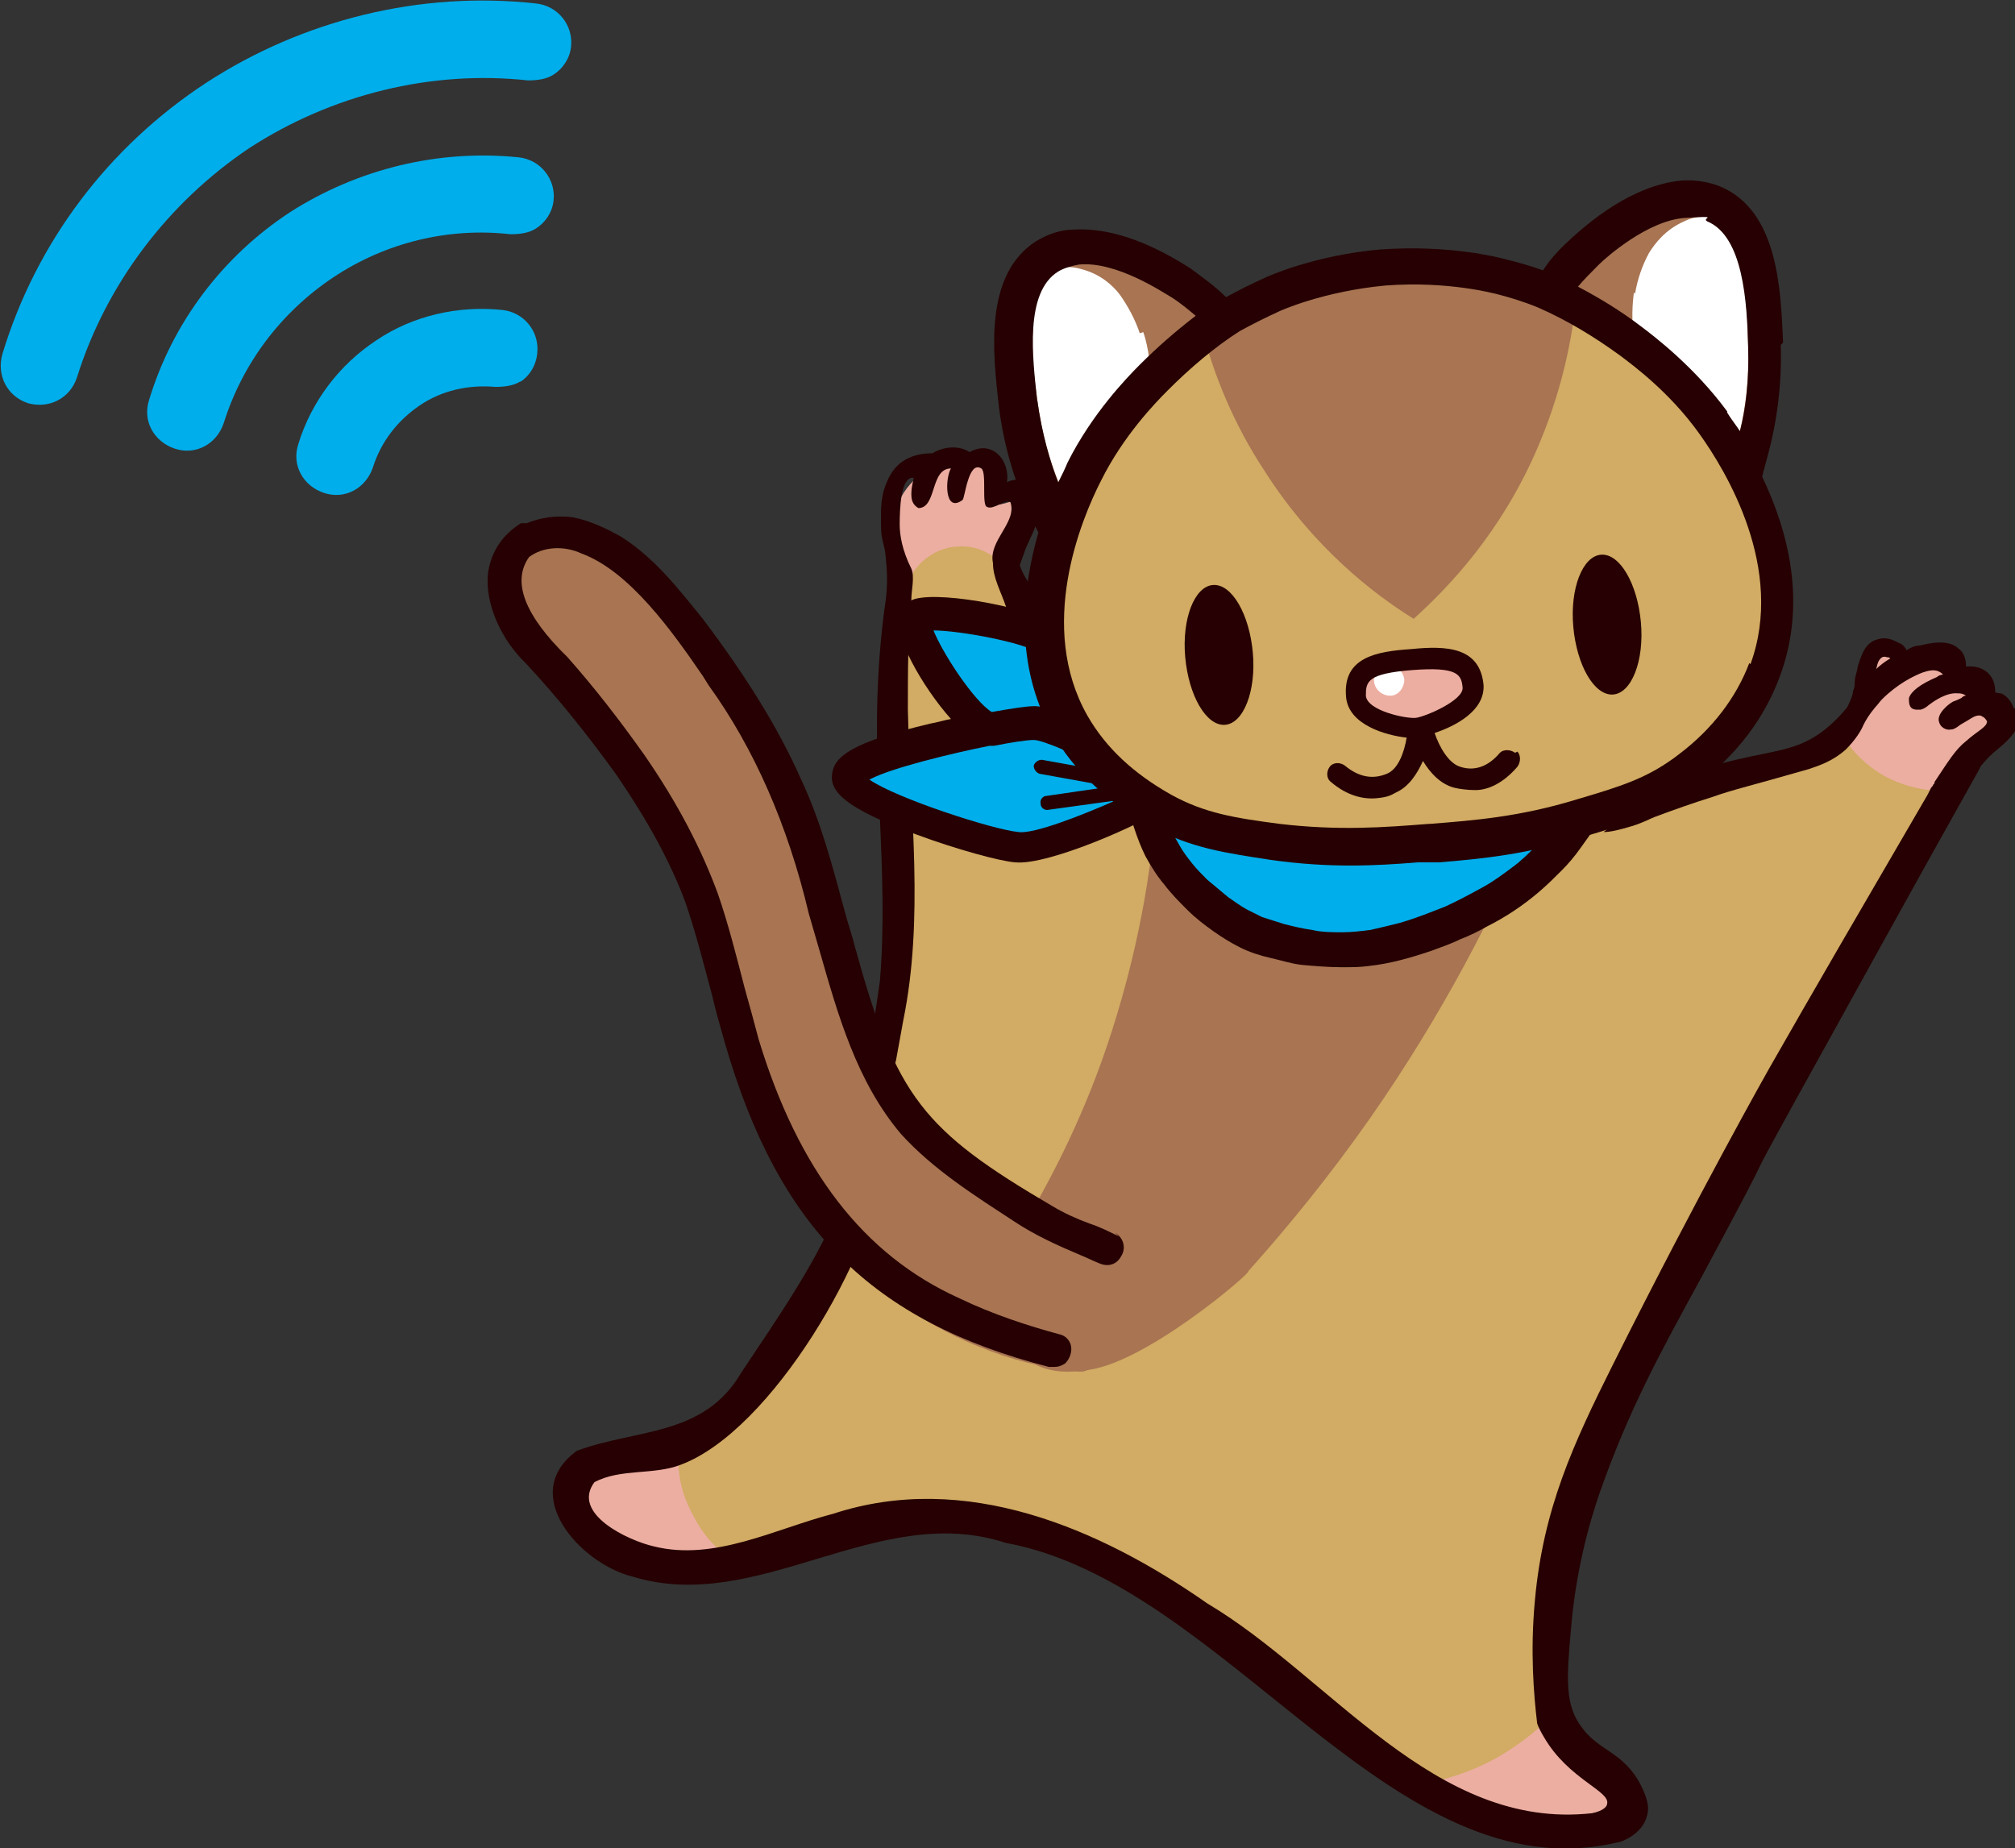
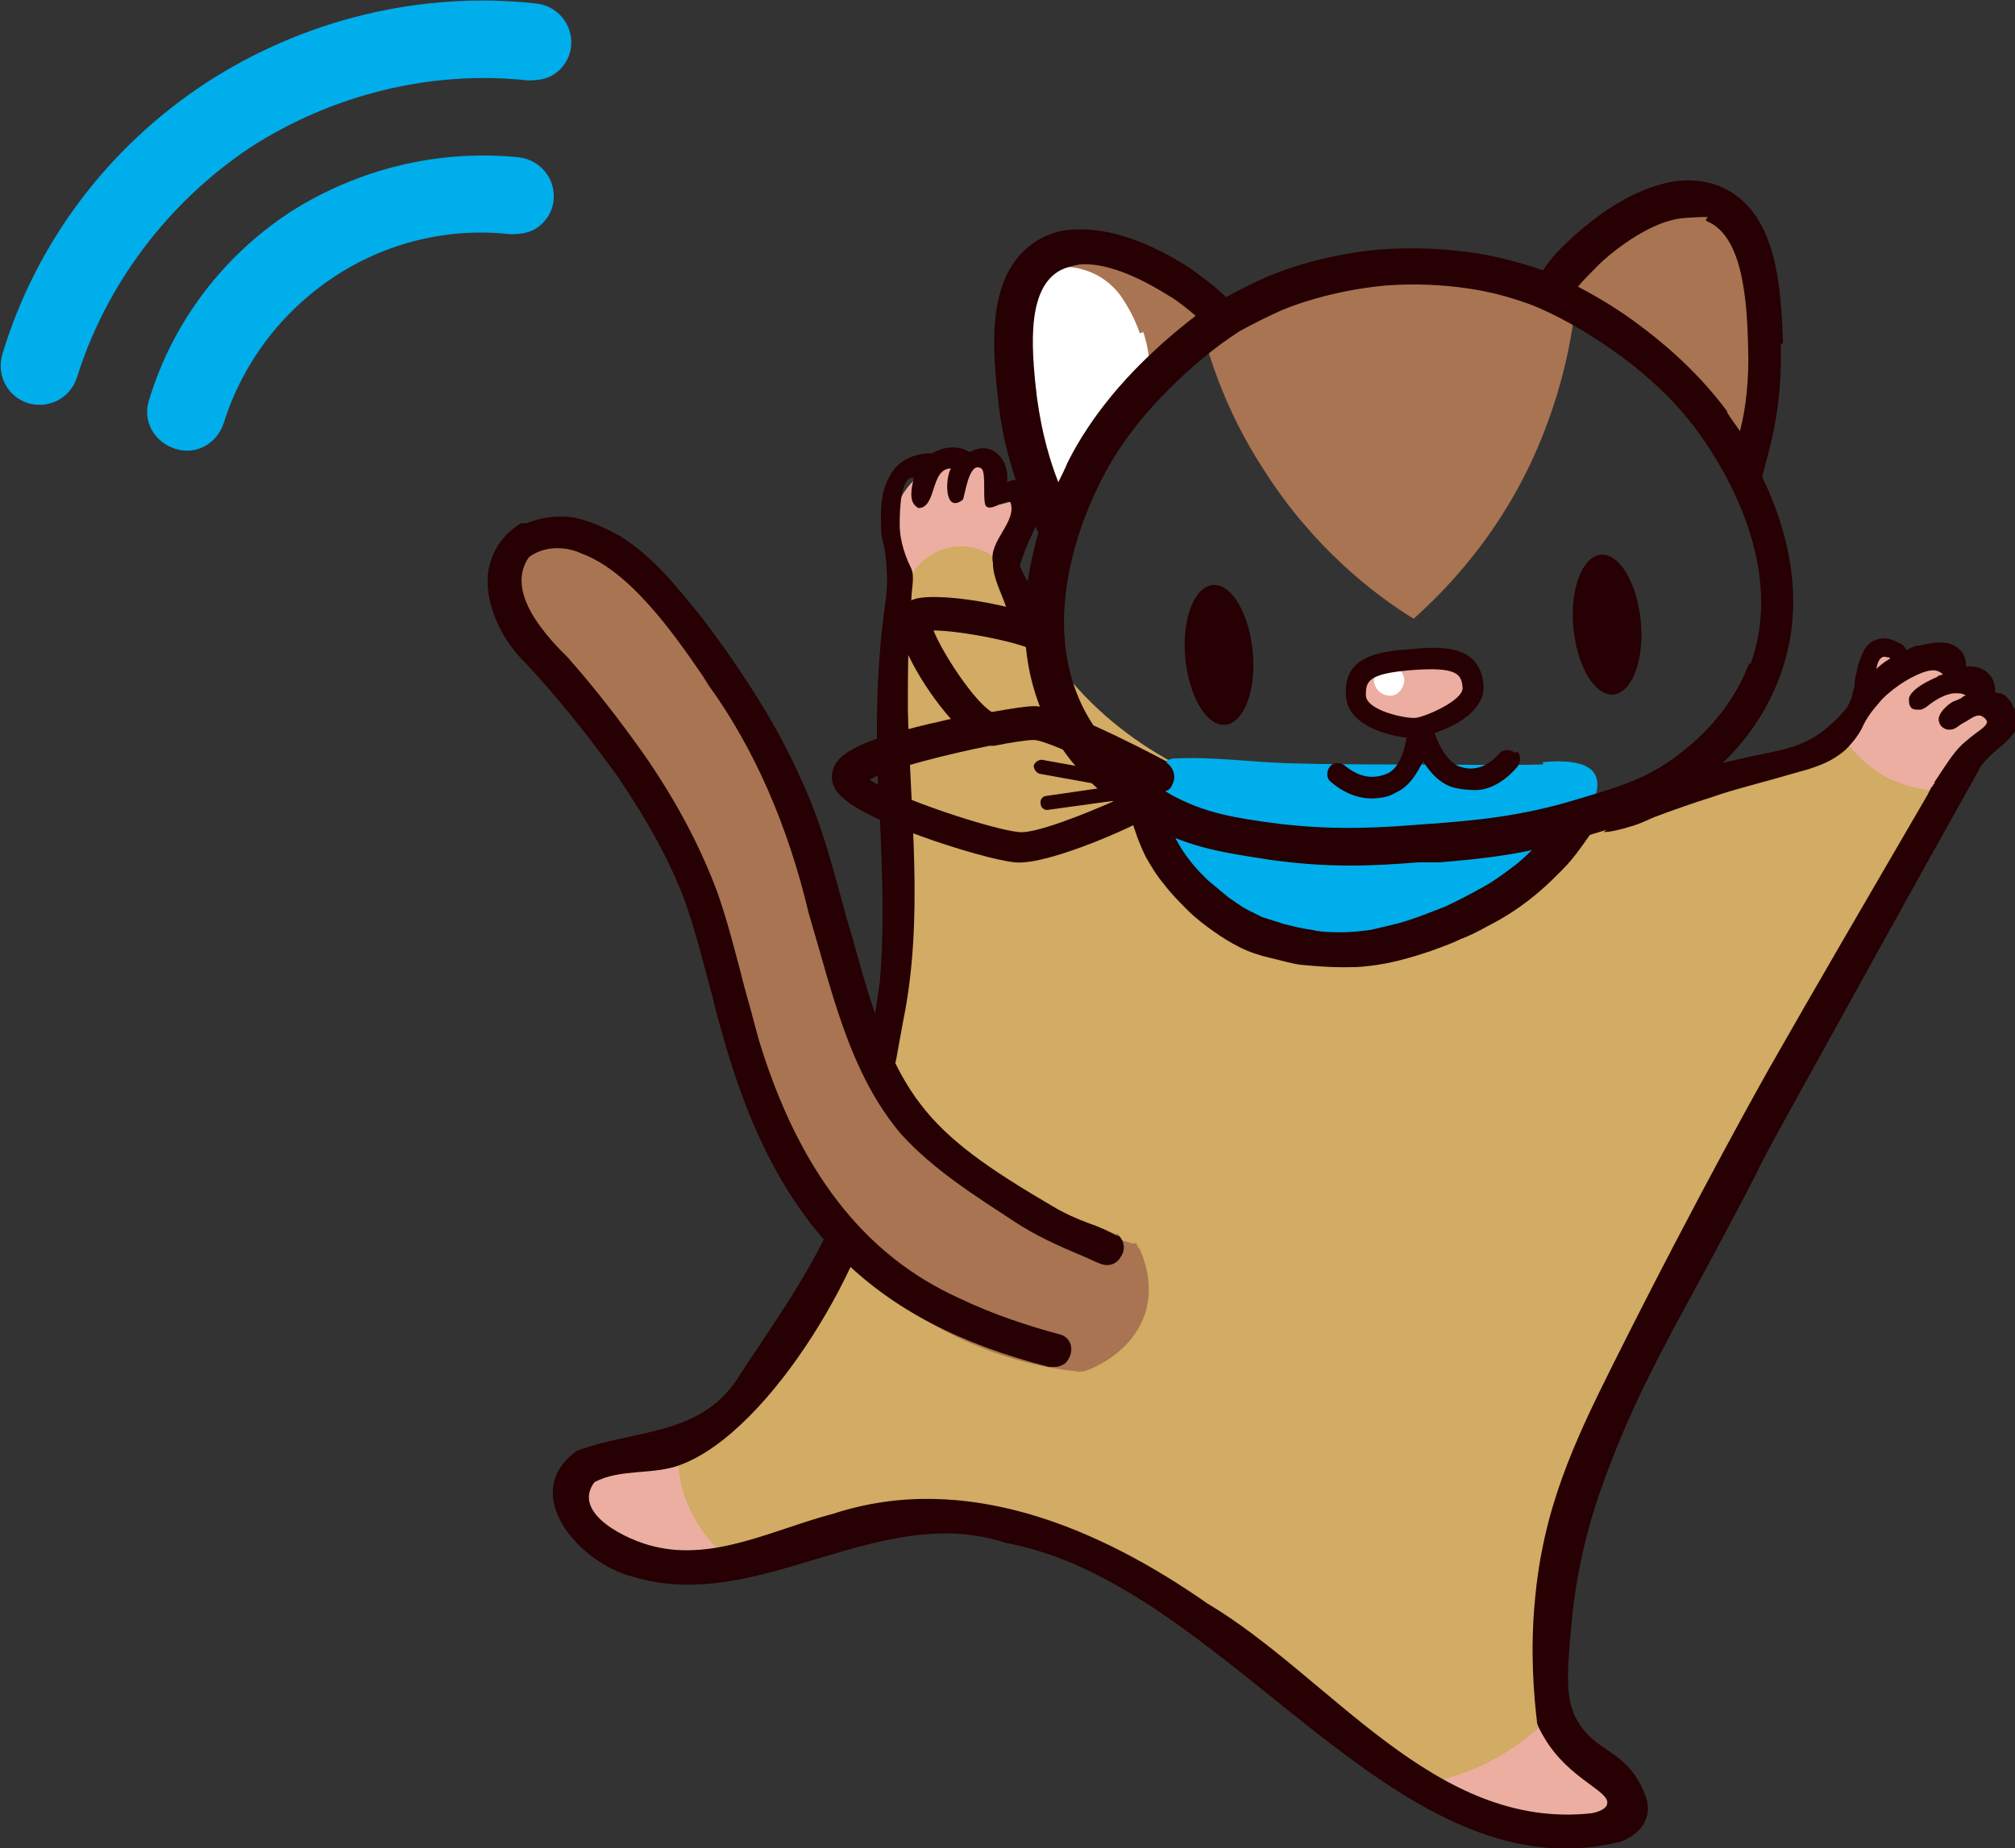
<svg xmlns="http://www.w3.org/2000/svg" viewBox="0 0 172.9 158.6">
  <rect x="0" y="0" width="172.9" height="158.6" fill="#333333" stroke="none" />
  <g>
    <g>
      <path d="m87.9,42.8c1,.2.9,1.2.7,2-.2.6-.3,1.1-.6,1.7-.6,1.1-1.2,2.3-2.2,3.1-.6.4-1.3.5-2,.5-1.5,0-3-.2-4.6-.2-.4,0-.8,0-1.3,0-.7,0-1.1-.9-.7-1.5-.4-1.8-.7-4,.1-5.7.6-1.1,1.5-2,2.6-2.5.7-.3,1.6-.3,2.3-.3.4,0,.9,0,1.3,0,.7,0,1.5.1,1.7,1,0,.8,0,1.6.4,2.4.4,0,.9-.2,1.3-.3.3,0,.6-.2.9-.2Z" fill="#ecaea1" />
      <path d="m169.3,60.2c1.5-.5,3.4.5,2.3,2.2-1.1,1.6-2.7,2.8-3.9,4.4-1.7,2.2-2.2,4.4-5.5,3-2-.8-4.6-2.2-4.7-4.7-.6,0-.9-.7-.7-1.2.4-.6,1.1-.8,1.6-1.2.1-.3.2-.6.4-.8.1-.2.4-.4.6-.4.8-1.7.5-3.5,1-5.2.7-1.6,2.6-1.3,3,.3,1.6-1.6,4.3-1.3,3.5,1.4.8-.2,1.8-.8,2.6-.4.9.6.3,1.9-.2,2.6Z" fill="#ecaea1" />
      <path d="m63.6,131.7c.4.8-.2,2.2-1.2,1.7,0,.4-.3.8-.7.6-3.5.1-7.2-.1-10.2-2-.9-.7-2-1.4-2.3-2.6-.5-2.1,1.3-4,3.4-4.1,1.9-.3,3.9-.6,5.9-.8,1.4,0,2,1.5,2.6,2.5.7,1.7,1.8,3,2.7,4.6Z" fill="#ecaea1" />
      <path d="m139.2,153.5c.5,1-1.1,2.3-1.3,2.5-1,.9-2.2,1.1-2.8,1.2-3.3.5-6.7-.8-8.5-1.5-2.1-.9-5-2.3-8-4.8,4.6-2.4,9.2-4.7,13.9-7.1.4,1.4.8,2.8,1.2,4.3.7.7,1.3,1.5,2,2.2.7.7,1.5,1.3,2.2,1.8.5.4,1.1.9,1.4,1.5Z" fill="#ecaea1" />
      <path d="m166.2,68.1c-3.8,7-7.5,14-11.3,20.9-4.2,7.2-9.1,16.1-14.4,26.5-5.2,10.3-8.7,17.8-7.9,27.6.1,1.7.4,3.2.6,4.1-1,1-2.6,2.4-4.7,3.6-2.3,1.3-4.5,1.9-6,2.2-2.1-1.1-5.3-3-8.9-5.5-6.1-4.3-8.5-7.3-12-9.8-3.9-2.9-10-6.2-19-8.1-1.9,0-4.7,0-7.9.7-5.9,1.4-8.3,4.7-11.5,3.5-2.3-.8-3.5-3.3-4-4.3-1.3-2.6-1-5-.9-5.9,3.7-3.1,9.2-8.6,13.3-16.9,3.6-7.3,4.5-13.7,5.2-18.6,1.3-9.7,0-13.4.8-29.5.2-4.1.5-7.3.7-9.4.1-.2,1.4-2.2,3.9-2.3,2.7-.2,4.2,2,4.3,2.1.8,2.2,2.2,5.4,4.8,8.7,6,7.5,14,10,18.5,11.4,20.4,6.3,44.6-4.5,48.2-6.2.4.8,1.2,1.9,2.5,2.9,2.3,1.8,4.9,2,5.9,2.1Z" fill="#d2ab64" />
-       <path d="m131.3,71c-7,1.2-16.3,1.6-26.4-1.3-2-.6-3.8-1.2-5.6-1.9-.3,5.4-1.3,12.6-3.9,20.7-2.2,6.9-5.1,12.5-7.6,16.7-3.9,4.5-2.5,13.6,5.1,12.4,5-.2,14.7-8.6,14.2-8.5,3.4-3.8,7-8.2,10.5-13.2,6.2-8.9,10.6-17.5,13.7-24.8Z" fill="#a87452" />
      <g>
        <path d="m90.8,54.3c0-.1,0-.3,0-.4-.9-1.3-1.8-2.6-2.6-4-.2-.3-.5-.8-.7-1.4.1-.3.3-.8.5-1.4.5-1.2.8-1.6.9-2.2.2-.6.3-1.6-.3-3,0,0-.4-.6-1-.7-.6-.1-1.1.1-1.2.2.3-1.9-1.3-3.7-3.2-2.6-.9-.6-2.2-.5-3.2.1-.4,0-1.4,0-2.4.6-1,.6-1.4,1.6-1.6,2.1-.5,1.3-.4,2.5-.4,3.6,0,1.2.3,1.4.4,2.6.1,1,.2,2.2,0,3.7,0,0,0,0,0,0-.9,6.2-.9,12.4-.5,18.6.2,4.7.4,9.4,0,14.1-.3,2.1-.6,4.2-1,6.3-.1.7.3,1.3,1,1.4.7.1,1.3-.3,1.4-1,.2-1.1.4-2.2.6-3.3,1.8-8.8.6-17.8.4-26.7,0-3.2,0-6.3.3-9.5,0-.7.3-1.9,0-2.6,0,0,0,0,0,0-.8-1.6-1-2.9-1-3.8,0-1.4.1-3.8,1-4,0,0,.1,0,.2,0,0,.2-.2.7-.2,1.4,0,.5.1.9.6,1.2,1.6,0,1-3.4,2.8-3.4-.5.8-.6,3.9,1,2.7.2-.2.5-3.4,1.6-2.7.5.3,0,3.2.5,3.3.5.3,1.6-.7,2-.4.6,1.7-1.9,3.3-1.5,5.2,0,0,0,0,0,0,0,1.3.7,2.5,1.1,3.7,1.2,2.8,3.1,5.3,5.4,7.4-.8-1.6-1.2-3.4-1.3-5.2Z" fill="#260002" />
        <path d="m172.8,60.8c-.2-.6-.6-1.1-1.1-1.3-.1,0-.3,0-.5-.1,0-.5-.1-1-.4-1.4-.3-.4-.9-.9-2.1-.8,0-.8-.3-1.3-.6-1.5-.9-.9-2.5-.5-3.4-.3-.4,0-.8.2-1.1.4-.1-.2-.3-.5-.6-.6-.1,0-1-.7-2-.3-1,.3-1.3,1.4-1.6,2.3,0,.2-.1.5-.2.9-.1.6,0,.8-.2,1.2,0,.3-.2.8-.5,1.4-.5.6-1.2,1.4-2.3,2.2-2.4,1.7-4.5,1.5-8.8,2.7-.9.3-2.4.7-4.1,1.4-1.9,1.5-3.8,2.9-5.7,4.4.6,0,1.4-.2,2.4-.5,1-.3,1.7-.7,2-.8,1.6-.6,3.3-1.2,4.9-1.7,2-.7,3.1-.9,8.3-2.4.9-.3,2.1-.7,3.2-1.7.8-.8,1.3-1.6,1.5-2.1.2-.4.5-.9,1-1.5.2-.2.4-.5.6-.7,1.3-1.3,2.7-2,3.5-2.3.1,0,.9-.4,1.5,0,0,0,.2.1.2.2-.2,0-.4.1-.5.2-1.4.6-2.2,1.2-2.4,1.8,0,.3,0,.5.1.7.1.2.3.3.6.3,0,0,.2,0,.3,0,.4-.1.7-.4.7-.4.4-.3,1.5-1.1,2.5-1,.2,0,.4,0,.7.2-.1,0-.2,0-.4.2,0,0-.4.2-.7.3-.4.2-1.5,1.1-1.2,1.8.1.4.6.7,1,.6.1,0,.3,0,.8-.4.9-.5,1.2-.8,1.6-.8.1,0,.2,0,.3.1.1,0,.3.2.4.4,0,.5-.8.8-1.8,1.7-.9.7-1.5,1.7-2.7,3.5,0,0,0,0,0,0,0,0,0,.2-.1.2,0,0,0,0,0,0,0,0,0,.1-.2.3-.1.2-.2.4-.3.6-5.3,9.1-9.9,17-13.6,23.5,0,0-6,10.6-13.4,25.4-3.4,6.8-6,12.4-6.7,20.3-.4,4.3-.1,8,.2,10.5.1.3.3.7.6,1.2,2.1,3.6,5.7,4.6,5.4,5.7,0,.2-.3.6-1.3.8-13.5,1.5-22.4-11.7-33-18-9.3-6.5-20.8-11.4-32.1-7.7-5,1.3-10.2,4.1-15.4,2.8-2.2-.5-7.1-2.8-5.1-5.5,2.2-1.2,5.1-.6,7.4-1.5,7.8-2.9,16.6-18,17.5-26.1.1-1.9-2.7-2.2-3-.4-.1,1.2-.3,2.3-.6,3.4-1.7,5.1-6,11.1-8.7,15.2-3.2,5.5-9,4.8-14.1,6.7-5.1,3.7.3,9.7,4.8,10.8,10.8,3.3,21-6.5,32-2.9,19,3.5,33.2,30.3,52.5,25.7.3,0,2.1-.7,2.5-2.2.2-.6.2-1.3-.5-2.7-1.5-2.9-3.6-2.9-5.1-5-1.4-1.9-1.3-4-.9-8.4.5-6.2,2.2-10.9,2.5-11.8,2.5-7.1,5.2-12,8.7-18.4,7.9-14.7,2.4-4.9,8.3-15.6,4-7.2,9.2-16.7,15.6-28.1,0,0,0-.1.1-.2.4-.5.9-1,1.4-1.4.6-.5,1.3-1.1,1.7-1.9.3-.5.3-1.1,0-1.7Zm-11.8-3.4c.1-.5.2-.8.5-1,0,0,.2-.1.4,0,.1,0,.2,0,.3.1-.5.3-.9.6-1.3,1Z" fill="#260002" />
      </g>
      <path d="m97.7,107.1l-.2-.4h-.4c-5.3-1.7-9.9-4.2-13.9-7.5-1.6-1.3-3.6-3-5.5-5.7-2.1-3.1-2.8-5.7-3.8-9.6-.2-.9-.5-2-.8-3.1-.7-2.5-2.7-10.1-5.5-16-2.4-5.1-5.9-9.8-10.2-14.1-3.4-3.9-7.9-5.5-11-3.9-.6.3-2,1.2-2.6,2.9-1,2.9,1.3,5.7,4.1,9.2.5.6,1.1,1.3,1.7,2,2.5,3.2,8.3,10.5,11.2,19.4.4,1.2.5,1.8.7,2.6.2.9.4,2.1,1.2,4.8,2,7,3,10.5,4.8,13.7,5.1,9.1,14,13.2,16.6,14.2,2.7,1.1,5.5,1.8,8.4,2.1h.2s.2,0,.2,0c.2,0,4.5-1.4,5.5-5.5.5-2.2-.2-4.1-.6-5Z" fill="#a87452" />
      <path d="m96,106.1s0,0,0,0c-.8-.4-1.6-.8-2.5-1.1-1.1-.4-2.2-.9-3.2-1.5-11.1-6.5-13.4-9.4-16.9-22.1-.3-1.2-.7-2.3-1-3.5-1-3.7-2-7.5-3.7-11.1-1.9-4.3-4.7-8.8-8.4-13.7-2.1-2.6-4.2-5.3-7.1-7.1-1.1-.6-2.5-1.3-4-1.6-1.4-.2-2.8,0-4,.5,0,0-.1,0-.2,0,0,0-.1,0-.2,0h-.1c-1.6,1-2.5,2.4-2.8,4.1-.4,2.9,1.3,6.1,3.2,7.9,2.7,2.9,5.2,6,7.8,9.6,2.6,3.8,4.6,7.4,5.9,10.9.9,2.6,1.6,5.4,2.3,8,.3,1.3.7,2.7,1.1,4.1,4.6,15.9,12.6,23.9,27.8,27.8.2,0,.3,0,.5,0,.3,0,.6-.1.9-.3.4-.4.6-1,.5-1.5-.1-.5-.5-.9-1-1-2.6-.7-5.7-1.7-8.6-3.1-8.2-3.7-13.8-11-17.2-22.2-.4-1.5-.8-3-1.2-4.4-.7-2.7-1.4-5.5-2.3-8.1-1.4-3.8-3.4-7.7-6.3-11.9-2.2-3.1-4.3-5.8-6.6-8.4-3.7-3.6-4.8-6.5-3.3-8.6,1.2-.9,3-1,4.5-.3,4.1,1.5,7.8,6.7,10.4,10.5l.5.8c3.9,5.4,6.8,12,8.6,19.6.3,1,.6,2.1.9,3.1,1.6,5.6,3.2,11.3,7,15.8,2.8,3.1,6.5,5.4,9.7,7.5,1.8,1.2,3.8,2.1,5.7,2.9.5.2,1.1.5,1.6.7.9.4,1.6,0,1.9-.6.4-.6.3-1.5-.5-2Z" fill="#260002" />
      <g>
        <path d="m47.5,6.4c.8-.5,1.4-1.4,1.5-2.4.2-1.8-1.1-3.5-3-3.7-9.9-1.1-20,1.4-28.3,6.8C9.3,12.6,3.1,20.8.2,30.4c-.5,1.8.4,3.6,2.2,4.2,1.8.5,3.6-.4,4.2-2.2,2.5-8,7.8-15,14.8-19.7,7.1-4.6,15.6-6.7,23.9-5.8.8,0,1.6-.1,2.2-.5Z" fill="#00aeeb" />
        <path d="m46,19.6c.8-.5,1.4-1.4,1.5-2.4.2-1.8-1.1-3.5-3-3.7-6.9-.7-13.8,1-19.6,4.7-5.8,3.8-10.1,9.5-12.1,16.1-.6,1.8.4,3.6,2.2,4.2,1.8.6,3.6-.4,4.2-2.2,1.6-5.1,4.9-9.5,9.4-12.5s9.9-4.3,15.2-3.7c.8,0,1.6-.1,2.2-.5Z" fill="#00aeeb" />
-         <path d="m44.6,32.8c.8-.5,1.4-1.4,1.5-2.5.2-1.8-1.1-3.5-3-3.7-3.8-.4-7.7.5-10.8,2.6-3.2,2.1-5.6,5.3-6.7,8.9-.6,1.8.4,3.6,2.2,4.2,1.8.6,3.6-.4,4.2-2.2.7-2.2,2.1-4,4-5.3s4.2-1.8,6.5-1.6c.8,0,1.6-.1,2.2-.5Z" fill="#00aeeb" />
      </g>
      <path d="m132.4,65.4c7.7-.7,4.2,4.4,1.3,8.1-4.8,5.5-12.7,7.2-19.8,7-4.7-.3-10.6-3.3-13.5-7.1-1.5-.2-1.5-2-1.8-3.1-.3-.8-.6-1.7,0-2.5.1-1.2.7-2.4,2-2.7,3.3-.2,6.7.3,10,.4,3.5.1,7.1.1,10.6.1,3.7,0,7.4.1,11.2,0Z" fill="#00aeeb" />
      <path d="m132.8,71.5c-.3.4-.7.8-1,1.1-.6.6-1.3,1.3-2,1.8-.8.6-1.6,1.2-2.5,1.7-1.1.6-2.2,1.2-3.3,1.7-1.3.5-2.5,1-3.9,1.4-.8.2-1.6.4-2.5.6-.8.1-1.6.2-2.4.2-.9,0-1.8,0-2.6-.2-.8-.1-1.6-.3-2.4-.5-.6-.2-1.3-.4-1.9-.6-.4-.2-.8-.4-1.2-.6-.6-.3-1.1-.7-1.7-1.1-.6-.5-1.2-1-1.8-1.5-.5-.5-.9-.9-1.3-1.4-.4-.5-.7-.9-1-1.4-.3-.5-.5-.9-.8-1.4-.2-.4-.3-.8-.5-1.3,0-.1,0-.2,0-.3-1.2-.6-2.3-1.4-3.2-2.4,0,0,0,.1,0,.2,0,.2,0,.5,0,.7,0,.9.2,1.9.5,2.8.3.9.6,1.7,1,2.5.5.9,1,1.7,1.6,2.4.6.8,1.3,1.5,2,2.2.7.7,1.5,1.3,2.2,1.8.7.5,1.5,1,2.3,1.4.8.4,1.7.7,2.6.9.9.2,1.8.5,2.7.6,1.1.1,2.3.2,3.4.2s1.5,0,2.3-.1c1.9-.2,3.6-.7,5.4-1.3.8-.3,1.7-.6,2.5-1,.8-.3,1.6-.7,2.3-1.1,1.6-.8,3.1-1.8,4.5-3,.7-.6,1.3-1.2,1.9-1.8.6-.6,1.1-1.2,1.6-1.9.5-.7,1-1.4,1.5-2.1.2-.4.5-.8.7-1.2,0,0,0-.2.1-.3-1.5,1.1-3.3,1.9-5.1,2.2Z" fill="#260002" />
      <g>
-         <path d="m84.5,62.6c-3.4-3.7-7-8.1-5.9-9.6,0-.1.4-.6,2.4-.6,1.7,0,4.8.2,8.6,2.4,1.1,2.2,3.1,5.5,6.8,8.5,1.2,1,2.5,1.8,3.8,2.5-.1.3-.3.6-.4.9-.4.8-.6,1.7-.8,2.6,0,0,0,0,0,0-1.1.4-2.5,1-4.3,1.7-4.5,1.8-5.3,2-6.4,2.1-1.5,0-2.5-.3-6.1-1.8-8.7-3.5-9.2-3.9-9.2-4.4,0-.5.6-2.2,11.6-4.2Z" fill="#00aeeb" />
        <path d="m100.2,65.4c-2.8-1.5-9.5-4.9-11.5-4.8-.6,0-1.9.2-3.6.5-1.5-.9-4.2-5-5-7,2.3,0,8,1.1,8.9,1.9.6.5,1.5.4,2-.2.5-.6.4-1.5-.1-2-1.8-1.5-9.9-3.1-12.4-2.4-.9.3-1.3.8-1.4,1.3-.5,1.7,2,6.2,4.5,9-.6.1-1.2.3-1.8.4-6.7,1.6-8.2,2.8-8.4,4.3-.2,1.5,1,2.9,7.2,5.2,3.5,1.3,7.2,2.3,8.5,2.4,2.9.3,11.3-3.5,12.5-4.5.5-.4.6-1.1.4-1.6.3-.1.5-.3.6-.6.4-.7,0-1.6-.6-1.9Zm-25.4,1.4c1.8-.9,6.6-2.1,10.1-2.8.1,0,.3,0,.4,0,1.5-.3,2.8-.5,3.4-.5.8,0,3.7,1.3,6.8,2.8l-6.1-1.1c-.3,0-.6.2-.7.5,0,.3.2.6.5.7l6.1,1.1-5.5.8c-.3,0-.6.3-.5.7,0,.3.3.5.5.5,0,0,0,0,.1,0l5.8-.8c-2.7,1.2-7,2.9-8.3,2.7-2.2-.2-10.5-2.9-12.8-4.5Z" fill="#260002" />
      </g>
      <g>
        <g>
-           <path d="m121.7,72.4c.3,0,.7,0,1,0,4-.3,8-.7,12.9-2.2,3.7-1.1,6.4-1.9,9.3-4.2,1.2-1,4.8-3.8,6.5-8.5,3.7-9.9-3.4-19.6-4.6-21.2-2.6-3.6-5.8-6-7.1-7-2.8-2.1-5.3-3.4-7.3-4.3-.9-.3-2.2-.8-3.9-1.2,0,0-4.2-1.2-10-.8h.1c-5.8.5-9.7,2.3-9.7,2.3-1.6.7-2.8,1.3-3.6,1.8-1.8,1.2-4.1,2.9-6.5,5.4-1.2,1.2-3.9,4.1-5.9,8-.9,1.8-6.4,12.5-1.2,21.7,2.5,4.4,6.4,6.6,7.8,7.4,3.2,1.8,6,2.1,9.9,2.7,5.2.7,9.1.4,13.1.1.3,0,.7,0,1,0" fill="#d2ab64" />
          <path d="m146.5,18.5c-3.3-1.4-7.9,2.2-9.7,3.8-1,.9-1.8,1.8-2.6,2.9,0,.1-.2.2-.2.3,0,0,.1,0,.2,0-.6-.3-1.1-.6-1.6-.8-.9-.3-2.2-.8-3.9-1.2,0,0-4.1-1.2-9.9-.8-5.8.5-9.7,2.3-9.7,2.3-1.6.7-2.8,1.3-3.6,1.8-.5.3-1,.7-1.5,1,0,0,0,0,.1-.1,0,0-.2-.2-.3-.3-.9-.9-1.9-1.8-3-2.5-2-1.3-7.1-4.1-10.1-2.2-3.1,1.9-2.4,7.7-1.9,11.5.4,3,1.2,5.9,2.5,8.6l.3.7c.6-1.7,1.2-2.8,1.5-3.3,2-3.9,4.7-6.8,5.9-8,1.5-1.5,2.9-2.7,4.2-3.7,1,3.7,2.6,7.8,5.3,11.9,4.2,6.6,9.4,10.6,12.8,12.7h0c3-2.7,7.5-7.4,10.6-14.6,1.9-4.4,2.9-8.7,3.3-12.5,1.4.8,3,1.8,4.7,3,1.4,1,4.5,3.4,7.1,7,.3.4,1.1,1.5,2,3.1l.2-.8c.8-2.9,1.2-5.9,1.1-8.9-.1-3.8-.4-9.6-3.7-11Z" fill="#a87452" />
-           <path d="m118.7,22.9s0,0,0,0c0,0,0,0,0,0h-.1Z" fill="#a87452" />
+           <path d="m118.7,22.9s0,0,0,0c0,0,0,0,0,0h-.1" fill="#a87452" />
          <path d="m97.8,28.6h0c-.4-1.2-1-2.3-1.7-3.3-.6-.8-1.7-1.8-3.3-2.2-.6-.2-1.3-.2-2-.2h0s0,0,0,0c-3,2-2.3,7.7-1.8,11.4.4,3,1.2,5.9,2.5,8.6l.3.7c.8-1.9,1.9-4.3,3.6-6.7,1.1-1.6,2.3-2.9,3.3-4,0-.2,0-.4,0-.6,0-2.2-.6-3.8-.6-3.8Z" fill="#fff" />
-           <path d="m140.3,25.2h0c.2-1.2.6-2.4,1.2-3.5.5-.8,1.4-2,3-2.7.6-.3,1.2-.4,1.9-.5h0s0,0,0,0c3.3,1.5,3.5,7.2,3.6,11,.1,3-.2,6-1.1,8.9l-.2.8c-1-1.8-2.5-3.9-4.6-6.1-1.4-1.4-2.7-2.5-3.9-3.5,0-.2,0-.4,0-.6-.3-2.1,0-3.8,0-3.9Z" fill="#fff" />
        </g>
        <g>
          <path d="m116.4,59.6c0-.6.2-1.1.4-1.4.9-1.5,3-1.7,4.3-1.8,1.3-.1,4-.4,4.9,1.2.3.5.3,1,.3,1.2,0,1.8-2.4,3.4-4.5,3.6-2.4.3-5.3-1.1-5.5-2.9Z" fill="#ecaea1" />
          <path d="m120.5,58.3c0,.7-.5,1.4-1.2,1.4s-1.3-.5-1.4-1.2.5-1.3,1.2-1.4,1.3.5,1.4,1.2" fill="#fff" />
        </g>
        <g>
          <g>
            <path d="m107.5,56c.3,3.3-.8,6.1-2.4,6.2s-3.1-2.5-3.4-5.8c-.3-3.3.8-6.1,2.4-6.2,1.6-.1,3.1,2.5,3.4,5.8" fill="#260002" />
            <path d="m135,53.8c.3,3.3,1.8,5.9,3.4,5.8s2.7-2.9,2.4-6.2c-.3-3.3-1.8-5.9-3.4-5.8-1.6.1-2.7,2.9-2.4,6.2" fill="#260002" />
          </g>
          <path d="m130,64.6c-.4-.3-1-.3-1.3,0-1,1.2-2.2,1.6-3.4,1.2-1-.3-1.8-1.7-2.2-2.9,1.8-.6,4.3-1.9,4.2-4.1-.3-3.3-3.2-3.4-6.2-3.1-3,.2-5.9.7-5.6,4.1.2,2.4,3.4,3.3,5.2,3.5-.2,1.2-.7,2.7-1.7,3.1-1.2.5-2.4.3-3.6-.7-.4-.3-1-.3-1.3.1-.3.4-.3,1,.1,1.3,1.4,1.2,2.8,1.5,3.9,1.4s1.3-.3,1.7-.5c1.1-.5,1.8-1.6,2.3-2.7.6,1,1.5,2,2.7,2.3.4.1,1.1.2,1.8.2,1.1,0,2.4-.6,3.6-2,.3-.4.3-1,0-1.3Zm-12.8-4.9c0-1.2.1-1.9,4-2.2s4.2.4,4.3,1.5-3.2,2.5-4,2.6-4.2-.6-4.3-1.9Z" fill="#260002" />
          <path d="m153,29.4c-.2-4.5-.4-11.3-5.4-13.4-1-.4-2.2-.6-3.4-.5-1.9.2-5.1,1.1-9.2,4.8-1,.9-1.9,1.8-2.6,2.9-1.1-.4-2.2-.7-3.4-1-.4-.1-4.6-1.2-10.4-.8h-.1s0,0,0,0c-5.7.5-9.7,2.3-10.1,2.5-1.1.5-2.1,1-3.2,1.6-.9-.9-2-1.7-3.1-2.5-4.7-3-7.9-3.4-9.9-3.3h0c-1.2,0-2.3.4-3.3,1-4.5,2.9-3.7,9.6-3.2,14.1.4,3.3,1.3,6.4,2.7,9.5l.7,1.4c-1.4,4.9-2.1,11.3,1.2,17.2,1.8,3.2,4.7,5.9,8.4,8,3.5,1.9,6.5,2.3,10.4,2.9,5,.7,8.9.5,12.6.2h0s.9,0,.9,0h.9c0,0,0,0,0,0,3.7-.3,7.6-.7,12.4-2.2,3.7-1.1,6.7-2,9.8-4.5,3.4-2.6,5.7-5.7,7-9.2,2.4-6.4.7-12.6-1.5-17.2l.4-1.5c.9-3.2,1.3-6.5,1.2-9.8Zm-64,5c-.4-3.7-1.1-9.3,1.8-11.1.5-.3,1.2-.5,1.8-.6,3.2-.3,7.2,2.4,7.9,2.8.8.5,1.5,1.1,2.1,1.6-1.7,1.3-3.3,2.7-4.8,4.2-1.1,1.1-4.1,4.2-6.2,8.4-.2.5-.5,1.1-.8,1.7-.7-1.8-1.4-4.2-1.8-7.1Zm61.1,22.5c-1.1,2.9-3.1,5.6-6,7.8-2.7,2.1-5.1,2.8-8.8,3.9-4.9,1.5-8.8,1.8-12.6,2.1h-.1c-3.8.3-7.7.6-12.8,0-3.8-.5-6.4-.9-9.3-2.5-3.2-1.8-5.6-4-7.2-6.8-4.3-7.6-.6-16.7,1.2-20.2,1.9-3.8,4.6-6.6,5.7-7.7,1.9-1.9,4-3.7,6.2-5.1,1.1-.6,2.3-1.2,3.4-1.7h0s3.7-1.7,9.1-2.2c5.4-.4,9.3.7,9.4.7h0c1.2.3,2.5.7,3.7,1.2,2.5,1.1,4.8,2.5,7,4.1,1.2.9,4.3,3.2,6.8,6.7,2.3,3.2,7.4,11.6,4.4,19.8Zm-1.9-21.6c-2.8-3.8-6.2-6.4-7.4-7.3-1.7-1.3-3.5-2.4-5.4-3.4.5-.6,1.1-1.2,1.8-1.9.6-.6,4.2-3.8,7.4-4s1.3,0,1.9.3c3.1,1.3,3.4,7,3.5,10.7.1,2.9-.2,5.4-.7,7.3-.4-.6-.8-1.1-1.1-1.6Z" fill="#260002" />
        </g>
      </g>
    </g>
  </g>
</svg>